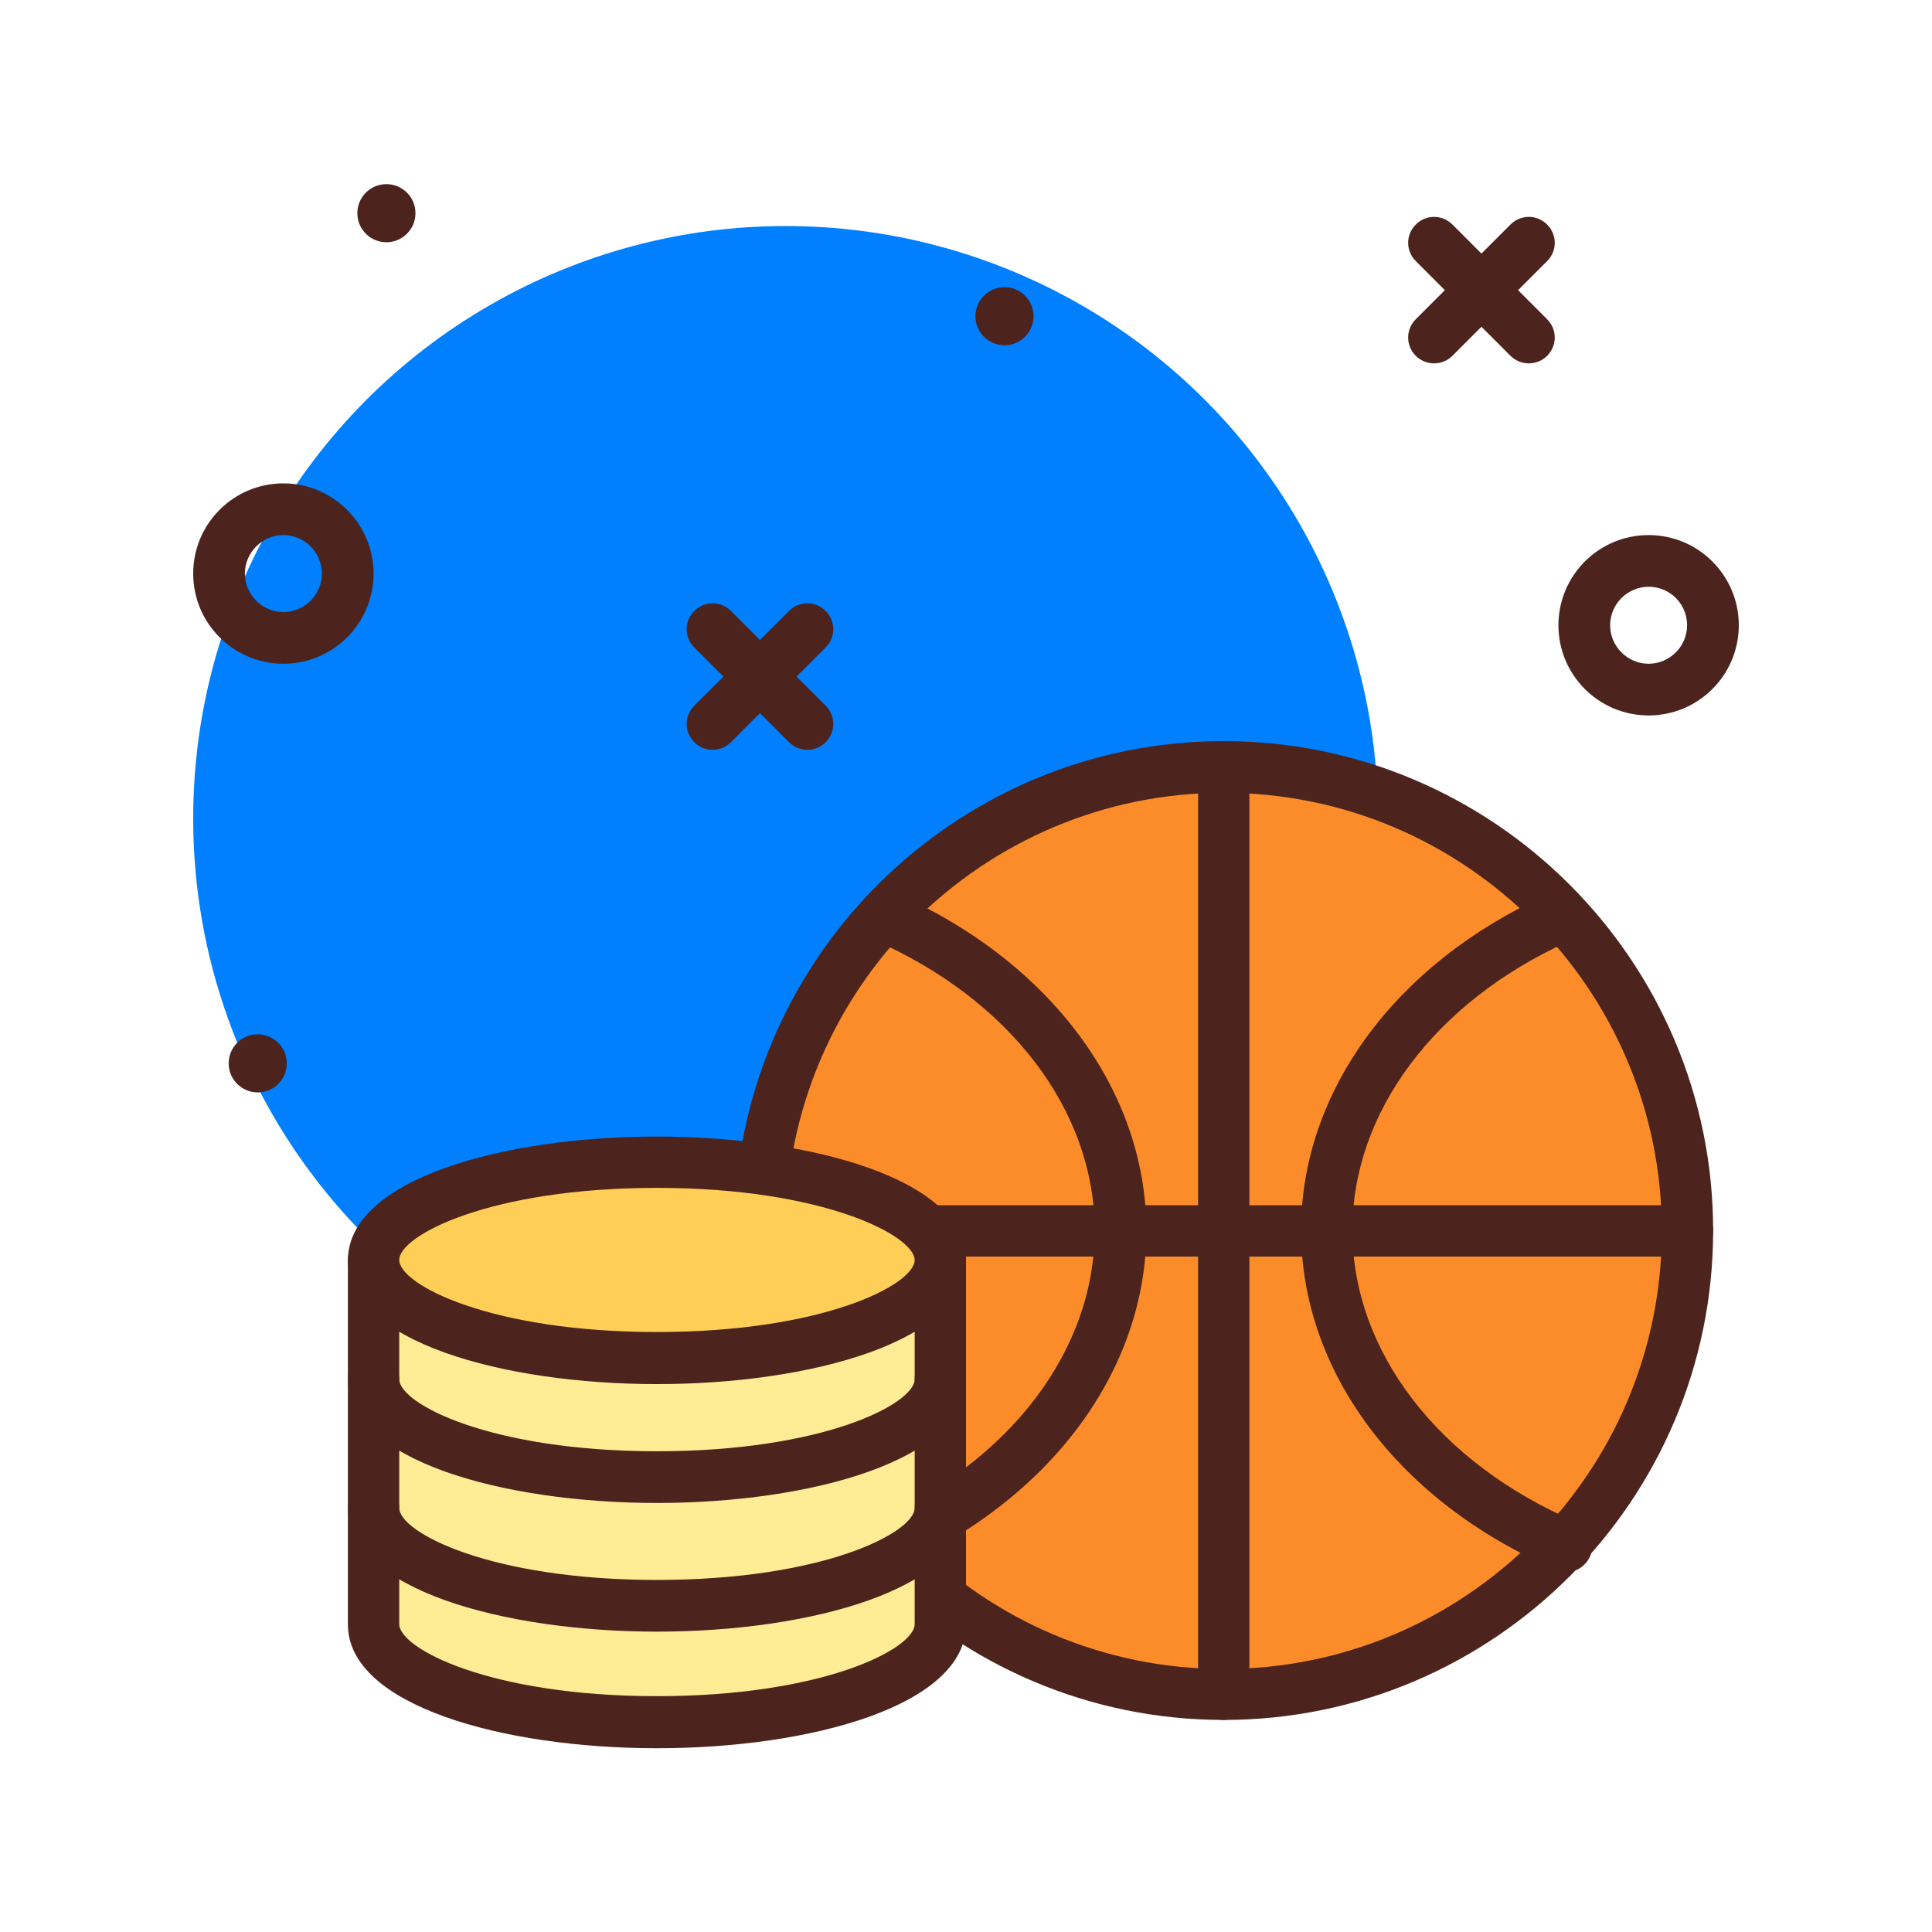
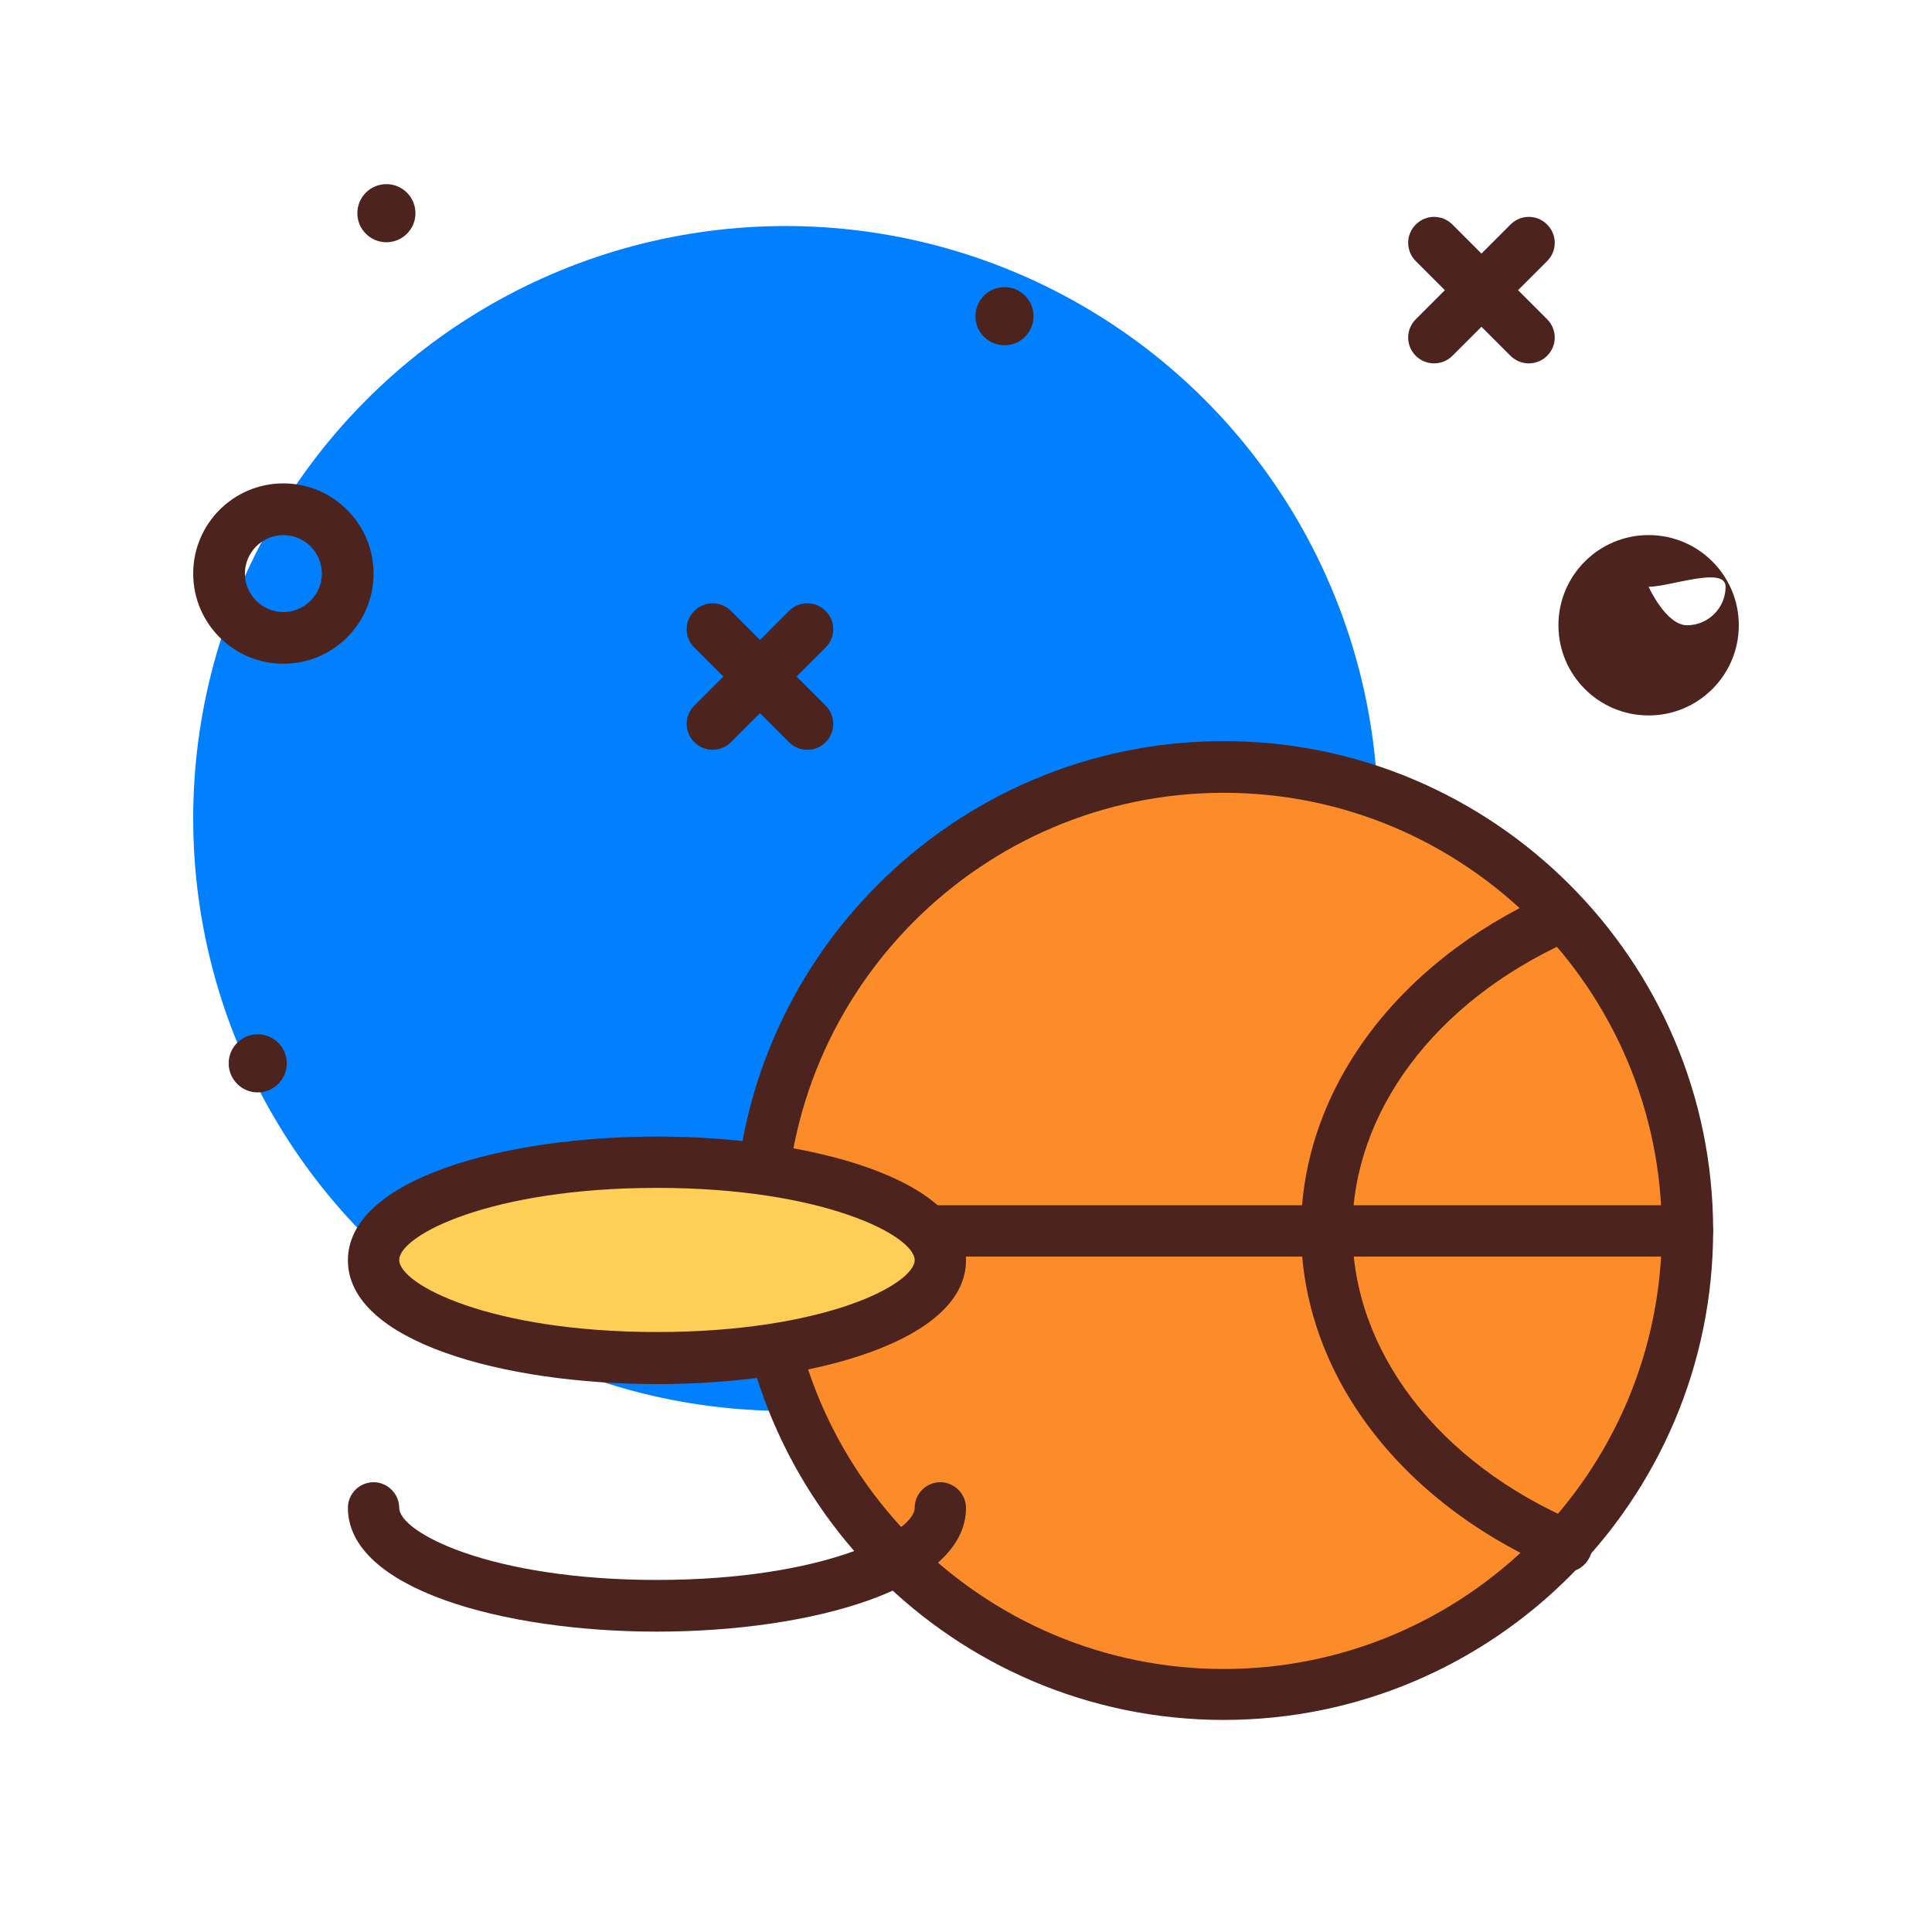
<svg xmlns="http://www.w3.org/2000/svg" version="1.1" id="sporting_x5F_bets" x="0px" y="0px" viewBox="0 0 512 512" style="enable-background:new 0 0 512 512;" xml:space="preserve">
  <style type="text/css">
	.st0{fill:#0080FF;}
	.st1{fill:#FC8C29;}
	.st2{fill:#4C241D;}
	.st3{fill:#FFEC95;}
	.st4{fill:#FFCE56;}
</style>
  <circle class="st0" cx="208.2" cy="216.9" r="157" />
  <circle class="st1" cx="324.3" cy="326.1" r="122.9" />
  <g>
    <path class="st2" d="M324.3,455.8c-71.5,0-129.7-58.2-129.7-129.7s58.2-129.7,129.7-129.7S454,254.6,454,326.1   S395.8,455.8,324.3,455.8z M324.3,210.1c-64,0-116.1,52.1-116.1,116.1s52.1,116.1,116.1,116.1s116.1-52.1,116.1-116.1   S388.3,210.1,324.3,210.1z" />
    <path class="st2" d="M415.1,416.6c-0.9,0-1.8-0.2-2.7-0.6c-41.7-17.9-67.6-52.4-67.6-90c0-36.6,24.9-70.6,65-88.8   c3.4-1.6,7.5,0,9,3.4s0,7.5-3.4,9c-35.2,16-57,45.2-57,76.4c0,32,22.7,61.7,59.4,77.4c3.5,1.5,5.1,5.5,3.6,9   C420.2,415.1,417.7,416.6,415.1,416.6L415.1,416.6z" />
-     <path class="st2" d="M234.5,416.2c-2.6,0-5.1-1.5-6.3-4.1c-1.5-3.4,0-7.5,3.5-9c36-15.8,58.4-45.3,58.4-77   c0-31.8-22.5-61.3-58.7-77.1c-3.5-1.5-5-5.5-3.5-9c1.5-3.5,5.5-5.1,9-3.5c41.2,18,66.9,52.4,66.9,89.6c0,37.1-25.5,71.4-66.5,89.5   C236.3,416,235.4,416.2,234.5,416.2L234.5,416.2z" />
    <path class="st2" d="M447.1,333H201.4c-3.8,0-6.8-3.1-6.8-6.8s3.1-6.8,6.8-6.8h245.8c3.8,0,6.8,3.1,6.8,6.8S450.9,333,447.1,333z" />
-     <path class="st2" d="M324.3,455.8c-3.8,0-6.8-3.1-6.8-6.8V203.2c0-3.8,3.1-6.8,6.8-6.8c3.8,0,6.8,3.1,6.8,6.8V449   C331.1,452.8,328,455.8,324.3,455.8z" />
    <path class="st2" d="M75.1,175.9c-13.2,0-23.9-10.7-23.9-23.9c0-13.2,10.7-23.9,23.9-23.9S99,138.9,99,152   C99,165.2,88.3,175.9,75.1,175.9z M75.1,141.8c-5.6,0-10.2,4.6-10.2,10.2s4.6,10.2,10.2,10.2c5.6,0,10.2-4.6,10.2-10.2   S80.7,141.8,75.1,141.8z" />
-     <path class="st2" d="M436.9,189.6c-13.2,0-23.9-10.7-23.9-23.9s10.7-23.9,23.9-23.9s23.9,10.7,23.9,23.9S450.1,189.6,436.9,189.6z    M436.9,155.5c-5.6,0-10.2,4.6-10.2,10.2s4.6,10.2,10.2,10.2c5.6,0,10.2-4.6,10.2-10.2S442.6,155.5,436.9,155.5z" />
+     <path class="st2" d="M436.9,189.6c-13.2,0-23.9-10.7-23.9-23.9s10.7-23.9,23.9-23.9s23.9,10.7,23.9,23.9S450.1,189.6,436.9,189.6z    M436.9,155.5s4.6,10.2,10.2,10.2c5.6,0,10.2-4.6,10.2-10.2S442.6,155.5,436.9,155.5z" />
    <circle class="st2" cx="266.2" cy="83.8" r="7.7" />
    <circle class="st2" cx="68.3" cy="281.8" r="7.7" />
    <circle class="st2" cx="102.4" cy="56.5" r="7.7" />
    <path class="st2" d="M380,96.3c-1.7,0-3.5-0.7-4.8-2c-2.7-2.7-2.7-7,0-9.7l25.1-25.1c2.7-2.7,7-2.7,9.7,0c2.7,2.7,2.7,7,0,9.7   l-25.1,25.1C383.5,95.7,381.7,96.3,380,96.3L380,96.3z" />
    <path class="st2" d="M405.1,96.3c-1.7,0-3.5-0.7-4.8-2l-25.1-25.1c-2.7-2.7-2.7-7,0-9.7c2.7-2.7,7-2.7,9.7,0l25.1,25.1   c2.7,2.7,2.7,7,0,9.7C408.6,95.7,406.8,96.3,405.1,96.3L405.1,96.3z" />
    <path class="st2" d="M188.8,198.7c-1.7,0-3.5-0.7-4.8-2c-2.7-2.7-2.7-7,0-9.7l25.1-25.1c2.7-2.7,7-2.7,9.7,0c2.7,2.7,2.7,7,0,9.7   l-25.1,25.1C192.3,198.1,190.6,198.7,188.8,198.7z" />
    <path class="st2" d="M213.9,198.7c-1.7,0-3.5-0.7-4.8-2L184,171.6c-2.7-2.7-2.7-7,0-9.7s7-2.7,9.7,0l25.1,25.1c2.7,2.7,2.7,7,0,9.7   C217.4,198.1,215.7,198.7,213.9,198.7L213.9,198.7z" />
  </g>
-   <path class="st3" d="M99,334h150.2v96.5c0,14.3-33.6,26-75.1,26S99,444.8,99,430.5V334z" />
-   <path class="st2" d="M174.1,463.3c-40.7,0-81.9-11.3-81.9-32.8V334c0-3.8,3.1-6.8,6.8-6.8h150.2c3.8,0,6.8,3.1,6.8,6.8v96.5  C256,452,214.8,463.3,174.1,463.3z M105.8,340.8v89.6c0,6.5,24.1,19.1,68.3,19.1s68.3-12.6,68.3-19.1v-89.6H105.8z" />
  <ellipse class="st4" cx="174.1" cy="334" rx="75.1" ry="26" />
  <path class="st2" d="M174.1,366.8c-40.7,0-81.9-11.3-81.9-32.8c0-21.5,41.2-32.8,81.9-32.8S256,312.5,256,334  C256,355.5,214.8,366.8,174.1,366.8z M174.1,314.8c-44.2,0-68.3,12.6-68.3,19.1c0,6.5,24.1,19.1,68.3,19.1s68.3-12.6,68.3-19.1  C242.3,327.5,218.3,314.8,174.1,314.8z" />
-   <path class="st2" d="M174.1,398.3c-40.7,0-81.9-11.3-81.9-32.8c0-3.8,3.1-6.8,6.8-6.8s6.8,3.1,6.8,6.8c0,6.5,24.1,19.1,68.3,19.1  s68.3-12.6,68.3-19.1c0-3.8,3.1-6.8,6.8-6.8s6.8,3.1,6.8,6.8C256,387,214.8,398.3,174.1,398.3z" />
  <path class="st2" d="M174.1,432.4c-40.7,0-81.9-11.3-81.9-32.8c0-3.8,3.1-6.8,6.8-6.8s6.8,3.1,6.8,6.8c0,6.5,24.1,19.1,68.3,19.1  s68.3-12.6,68.3-19.1c0-3.8,3.1-6.8,6.8-6.8s6.8,3.1,6.8,6.8C256,421.1,214.8,432.4,174.1,432.4z" />
</svg>